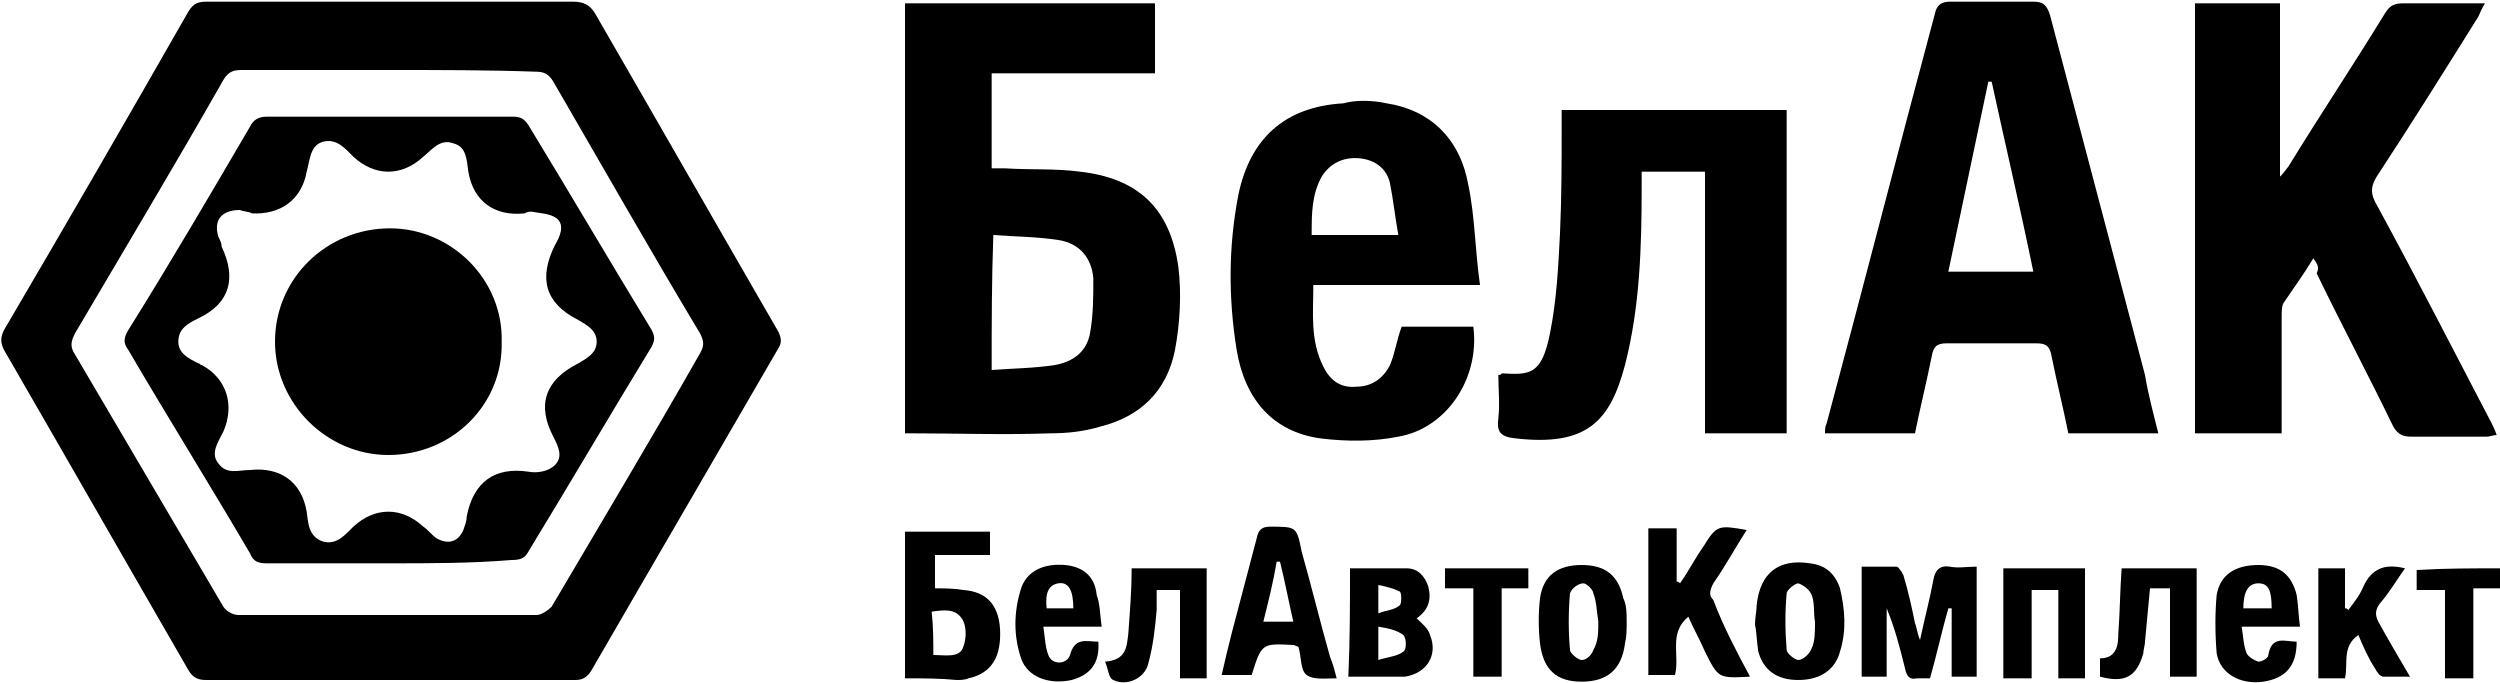
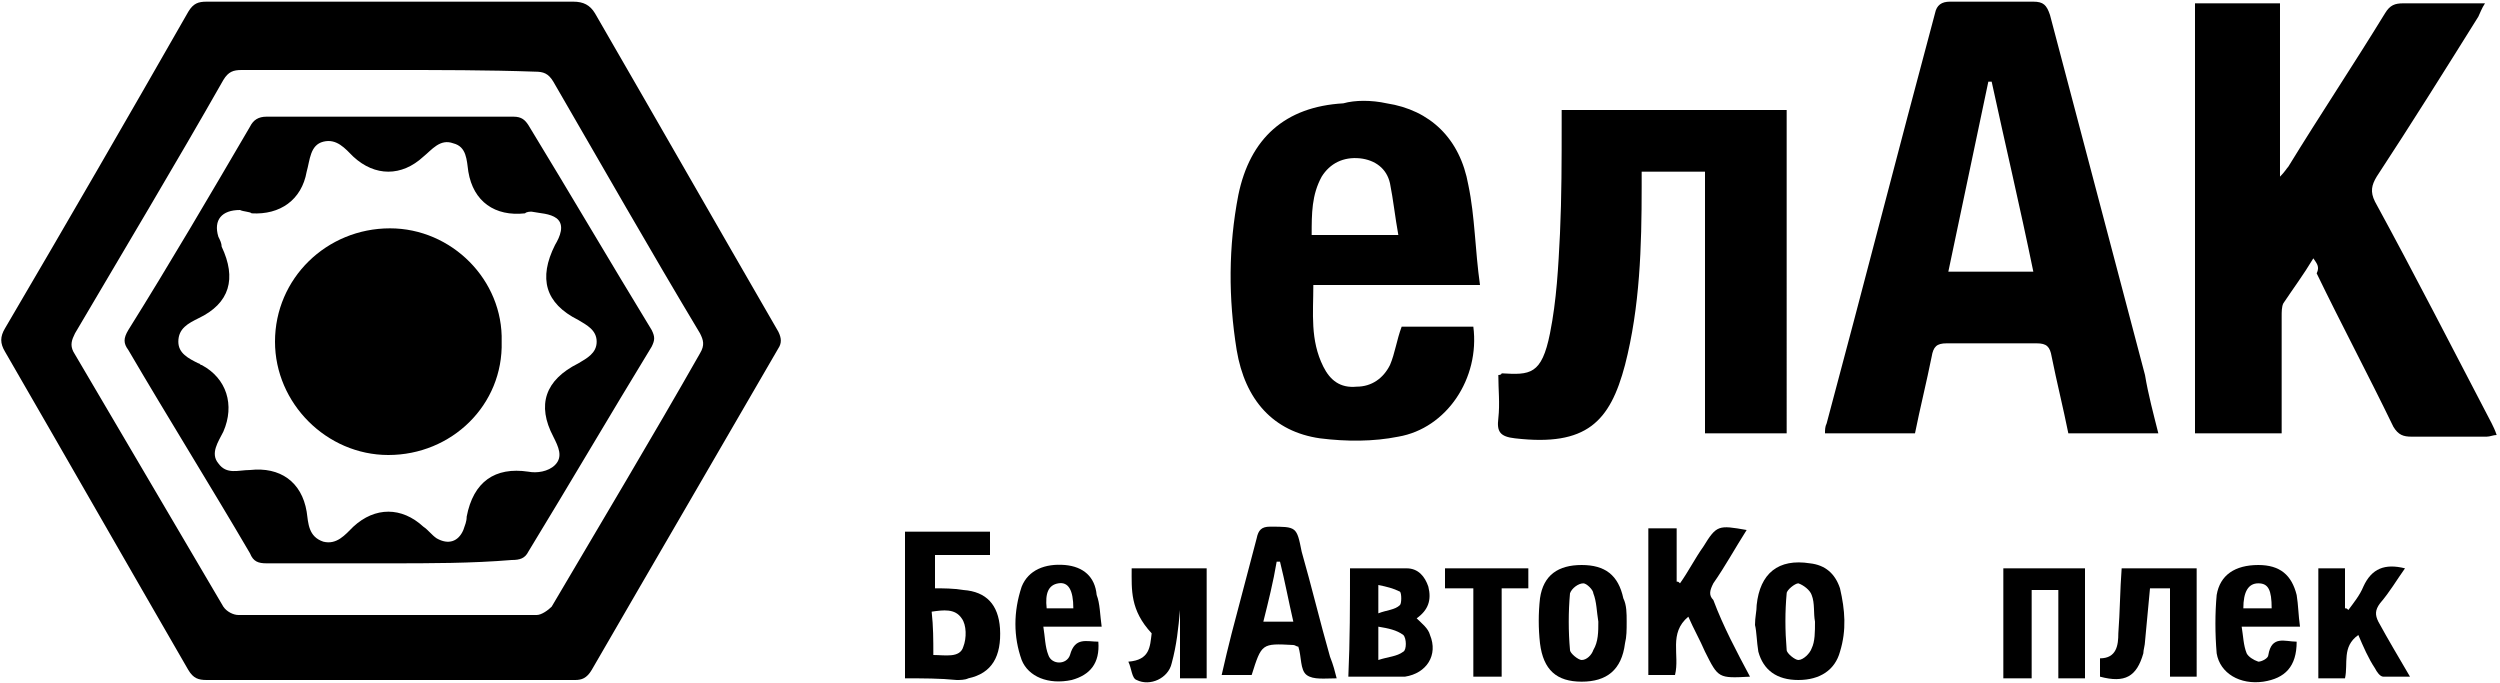
<svg xmlns="http://www.w3.org/2000/svg" version="1.1" id="Layer_1" x="0px" y="0px" viewBox="0 0 150 41" style="enable-background:new 0 0 150 41;" xml:space="preserve">
  <style type="text/css">
	.st0{fill:#222758;}
	.st1{fill:#F5CE0A;}
	.st2{fill:#262322;}
	.st3{fill:#211F1D;}
</style>
  <g>
    <path d="M23.4,40.8c-3.7,0-7.4,0-11,0c-0.5,0-0.8-0.1-1.1-0.6c-3.7-6.4-7.3-12.7-11-19.1c-0.3-0.5-0.3-0.9,0-1.4   c3.7-6.3,7.4-12.7,11-19c0.3-0.5,0.6-0.6,1.1-0.6c7.3,0,14.7,0,22,0c0.6,0,1,0.2,1.3,0.7c3.7,6.4,7.3,12.7,11,19.1   c0.2,0.4,0.2,0.7,0,1c-3.7,6.4-7.5,12.9-11.2,19.3c-0.3,0.5-0.6,0.6-1,0.6C30.7,40.8,27.1,40.8,23.4,40.8z M23.4,4.2   c-3,0-5.9,0-8.9,0c-0.5,0-0.8,0.1-1.1,0.6c-2.9,5.1-5.9,10.1-8.9,15.2c-0.2,0.4-0.3,0.7-0.1,1.1c3,5.1,6,10.2,9,15.3   c0.2,0.3,0.6,0.5,0.9,0.5c6,0,11.9,0,17.9,0c0.3,0,0.7-0.3,0.9-0.5c3-5.1,6-10.1,8.9-15.2c0.3-0.5,0.2-0.8,0-1.2   c-3-5-5.9-10.1-8.8-15.1c-0.3-0.5-0.6-0.6-1.1-0.6C29.3,4.2,26.3,4.2,23.4,4.2z" />
-     <path d="M59.5,4.4c0,2,0,3.8,0,5.7c0.3,0,0.6,0,0.8,0c1.5,0.1,3,0,4.5,0.2c3.5,0.4,5.4,2.2,5.9,5.7c0.2,1.6,0.1,3.4-0.2,5   c-0.5,2.5-2.1,4-4.5,4.6c-1,0.3-2,0.4-3,0.4c-2.8,0.1-5.6,0-8.3,0c-0.1,0-0.2,0-0.4,0c0-8.6,0-17.2,0-25.8c5,0,10,0,15,0   c0,1.4,0,2.8,0,4.2C66,4.4,62.8,4.4,59.5,4.4z M59.5,22.2c1.3-0.1,2.5-0.1,3.8-0.3c1.1-0.2,1.9-0.8,2.1-1.9   c0.2-1.1,0.2-2.2,0.2-3.3c-0.1-1.2-0.8-2.1-2.1-2.3c-1.3-0.2-2.6-0.2-3.9-0.3C59.5,16.8,59.5,19.4,59.5,22.2z" />
    <path d="M138.8,15.5c-0.6,1-1.2,1.8-1.8,2.7c-0.1,0.2-0.1,0.5-0.1,0.8c0,2.3,0,4.6,0,7c-1.7,0-3.4,0-5.2,0c0-8.6,0-17.1,0-25.8   c1.7,0,3.4,0,5.1,0c0,3.4,0,6.7,0,10.4c0.3-0.3,0.4-0.5,0.5-0.6c1.9-3.1,3.9-6.1,5.8-9.2c0.3-0.5,0.6-0.6,1.1-0.6   c1.6,0,3.2,0,4.9,0c-0.2,0.3-0.3,0.6-0.4,0.8c-2,3.2-4,6.4-6.1,9.6c-0.3,0.5-0.4,0.9-0.1,1.5c2.4,4.4,4.7,8.9,7,13.3   c0.1,0.2,0.2,0.4,0.3,0.7c-0.2,0-0.4,0.1-0.6,0.1c-1.5,0-3,0-4.5,0c-0.5,0-0.8-0.1-1.1-0.6c-1.5-3.1-3.1-6.1-4.6-9.2   C139.2,16,139,15.8,138.8,15.5z" />
    <path d="M129.5,26c-1.8,0-3.6,0-5.4,0c-0.3-1.5-0.7-3.1-1-4.6c-0.1-0.6-0.3-0.8-0.9-0.8c-1.8,0-3.6,0-5.4,0c-0.6,0-0.8,0.2-0.9,0.8   c-0.3,1.5-0.7,3.1-1,4.6c-1.8,0-3.5,0-5.4,0c0-0.2,0-0.4,0.1-0.6c2.2-8.2,4.3-16.4,6.5-24.6c0.1-0.5,0.4-0.7,0.9-0.7   c1.7,0,3.3,0,5,0c0.6,0,0.8,0.2,1,0.8c1.9,7.2,3.8,14.4,5.7,21.6C128.9,23.7,129.2,24.8,129.5,26z M122,16.3   c-0.8-3.9-1.7-7.7-2.5-11.4c-0.1,0-0.1,0-0.2,0c-0.8,3.8-1.6,7.6-2.4,11.4C118.6,16.3,120.2,16.3,122,16.3z" />
    <path d="M107.2,26c-1.6,0-3.2,0-4.9,0c0-5.2,0-10.4,0-15.7c-1.3,0-2.5,0-3.8,0c0,0.3,0,0.6,0,0.9c0,3.6-0.1,7.2-1,10.7   c-0.9,3.4-2.3,4.9-6.6,4.4c-0.9-0.1-1.1-0.4-1-1.2c0.1-0.9,0-1.7,0-2.6c0.2,0,0.2-0.1,0.2-0.1c1.7,0.1,2.4,0.1,2.9-2.4   c0.4-2,0.5-4,0.6-6c0.1-2.2,0.1-4.4,0.1-6.6c0-0.3,0-0.5,0-0.8c4.5,0,9,0,13.5,0C107.2,13.1,107.2,19.5,107.2,26z" />
    <path d="M88.8,17.1c-3.5,0-6.7,0-10,0c0,1.7-0.2,3.3,0.6,4.9c0.4,0.8,1,1.3,2,1.2c0.9,0,1.6-0.5,2-1.3c0.3-0.7,0.4-1.5,0.7-2.3   c1.4,0,2.9,0,4.3,0c0.4,3.1-1.6,6.1-4.5,6.6c-1.5,0.3-3.1,0.3-4.7,0.1c-2.8-0.4-4.5-2.3-5-5.3c-0.5-3.1-0.5-6.2,0.1-9.3   c0.7-3.4,2.8-5.3,6.3-5.5C81.3,6,82.3,6,83.2,6.2c2.6,0.4,4.4,2.1,4.9,4.9C88.5,13,88.5,15,88.8,17.1z M83.9,14.1   c-0.2-1.1-0.3-2.1-0.5-3.1c-0.2-0.9-0.9-1.4-1.8-1.5c-1-0.1-1.8,0.3-2.3,1.1c-0.6,1.1-0.6,2.2-0.6,3.5   C80.4,14.1,82.1,14.1,83.9,14.1z" />
-     <path d="M118.6,40.6c-0.5,0-0.9,0-1.5,0c0-1.4,0-2.8,0-4.1c-0.1,0-0.1,0-0.2,0c-0.4,1.4-0.7,2.8-1.1,4.2c-0.3,0-0.6,0-0.8,0   c-0.4,0.1-0.6-0.1-0.7-0.6c-0.3-1.2-0.6-2.4-1.1-3.6c0,1.4,0,2.7,0,4.1c-0.5,0-1,0-1.5,0c0-2.2,0-4.3,0-6.6c0.7,0,1.4,0,2.1,0   c0.1,0,0.3,0.3,0.4,0.5c0.3,1,0.5,1.9,0.7,2.9c0.1,0.2,0.1,0.5,0.3,1c0.3-1.4,0.6-2.5,0.8-3.6c0.1-0.6,0.4-0.9,1-0.8   c0.5,0.1,1,0,1.6,0C118.6,36.3,118.6,38.4,118.6,40.6z" />
    <path d="M54.3,40.7c0-3,0-5.9,0-8.8c1.7,0,3.4,0,5.1,0c0,0.5,0,0.9,0,1.4c-1.1,0-2.2,0-3.3,0c0,0.7,0,1.3,0,2c0.5,0,1.1,0,1.7,0.1   c1.4,0.1,2.1,0.9,2.2,2.3c0.1,1.7-0.5,2.7-1.9,3c-0.2,0.1-0.5,0.1-0.7,0.1C56.4,40.7,55.4,40.7,54.3,40.7z M56,39.3   c0.7,0,1.6,0.2,1.8-0.5c0.2-0.5,0.2-1.3-0.1-1.7c-0.4-0.6-1.1-0.5-1.8-0.4C56,37.6,56,38.4,56,39.3z" />
    <path d="M105,40.6c-1.9,0.1-1.9,0.1-2.7-1.5c-0.3-0.7-0.7-1.4-1-2.1c-1.2,1-0.5,2.3-0.8,3.5c-0.5,0-1.1,0-1.6,0c0-2.9,0-5.8,0-8.8   c0.5,0,1.1,0,1.7,0c0,1.1,0,2.2,0,3.2c0.1,0,0.1,0,0.2,0.1c0.5-0.7,0.9-1.5,1.4-2.2c0.8-1.3,0.9-1.3,2.6-1c-0.7,1.1-1.3,2.2-2,3.2   c-0.2,0.4-0.3,0.7,0,1C103.4,37.6,104.2,39.1,105,40.6z" />
    <path d="M80.2,40.7c-0.7,0-1.4,0.1-1.8-0.2c-0.4-0.3-0.3-1.1-0.5-1.7c-0.1,0-0.2-0.1-0.3-0.1c-1.9-0.1-1.9-0.1-2.5,1.8   c-0.6,0-1.1,0-1.8,0c0.2-0.9,0.4-1.7,0.6-2.5c0.5-1.9,1-3.8,1.5-5.7c0.1-0.5,0.3-0.7,0.8-0.7c1.6,0,1.6,0,1.9,1.5   c0.6,2.1,1.1,4.2,1.7,6.3C80,39.9,80.1,40.3,80.2,40.7z M77.6,37.3c-0.3-1.3-0.5-2.4-0.8-3.6c-0.1,0-0.1,0-0.2,0   c-0.2,1.2-0.5,2.4-0.8,3.6C76.5,37.3,77,37.3,77.6,37.3z" />
    <path d="M81,34.1c1.2,0,2.3,0,3.4,0c0.7,0,1.1,0.5,1.3,1.1c0.2,0.8,0,1.4-0.7,1.9c0.3,0.3,0.7,0.6,0.8,1c0.5,1.2-0.2,2.3-1.5,2.5   c-0.3,0-0.5,0-0.8,0c-0.9,0-1.7,0-2.6,0C81,38.4,81,36.3,81,34.1z M82.7,39.6c0.6-0.2,1.1-0.2,1.5-0.5c0.2-0.1,0.2-0.8,0-1   c-0.4-0.3-0.9-0.4-1.5-0.5C82.7,38.4,82.7,38.9,82.7,39.6z M82.7,35.1c0,0.6,0,1.1,0,1.7c0.5-0.2,1-0.2,1.3-0.5   c0.1-0.1,0.1-0.7,0-0.8C83.6,35.3,83.2,35.2,82.7,35.1z" />
    <path d="M125.1,34.1c0,2.2,0,4.4,0,6.6c-0.5,0-1,0-1.6,0c0-1.7,0-3.5,0-5.3c-0.6,0-1.1,0-1.6,0c0,1.7,0,3.5,0,5.3   c-0.6,0-1.1,0-1.7,0c0-2.2,0-4.3,0-6.6C121.7,34.1,123.4,34.1,125.1,34.1z" />
-     <path d="M67.9,34.1c1.5,0,3,0,4.5,0c0,2.2,0,4.3,0,6.6c-0.5,0-1,0-1.6,0c0-1.8,0-3.5,0-5.3c-0.5,0-0.8,0-1.4,0c0,0.4,0,0.8,0,1.2   c-0.1,1.1-0.2,2.1-0.5,3.2c-0.2,0.9-1.3,1.4-2.1,1c-0.3-0.1-0.3-0.7-0.5-1.1c1.3-0.1,1.3-0.9,1.4-1.7   C67.8,36.6,67.9,35.4,67.9,34.1z" />
+     <path d="M67.9,34.1c1.5,0,3,0,4.5,0c0,2.2,0,4.3,0,6.6c-0.5,0-1,0-1.6,0c0-1.8,0-3.5,0-5.3c0,0.4,0,0.8,0,1.2   c-0.1,1.1-0.2,2.1-0.5,3.2c-0.2,0.9-1.3,1.4-2.1,1c-0.3-0.1-0.3-0.7-0.5-1.1c1.3-0.1,1.3-0.9,1.4-1.7   C67.8,36.6,67.9,35.4,67.9,34.1z" />
    <path d="M131.8,40.6c-0.6,0-1.1,0-1.6,0c0-1.8,0-3.5,0-5.3c-0.4,0-0.8,0-1.2,0c-0.1,1.1-0.2,2.1-0.3,3.2c0,0.2-0.1,0.5-0.1,0.7   c-0.4,1.4-1.1,1.8-2.6,1.4c0-0.3,0-0.7,0-1.1c1,0,1.1-0.8,1.1-1.5c0.1-1.3,0.1-2.6,0.2-3.9c1.5,0,3,0,4.5,0   C131.8,36.3,131.8,38.4,131.8,40.6z" />
    <path d="M140.7,40.7c-0.6,0-1,0-1.6,0c0-2.2,0-4.3,0-6.6c0.5,0,1,0,1.6,0c0,0.8,0,1.6,0,2.4c0.1,0,0.1,0,0.2,0.1   c0.3-0.4,0.7-0.9,0.9-1.4c0.5-1.1,1.3-1.4,2.5-1.1c-0.5,0.7-0.9,1.4-1.5,2.1c-0.3,0.4-0.3,0.7-0.1,1.1c0.6,1.1,1.2,2.1,1.9,3.3   c-0.6,0-1.1,0-1.6,0c-0.2,0-0.4-0.3-0.5-0.5c-0.4-0.6-0.7-1.3-1-2C140.5,38.8,140.9,39.8,140.7,40.7z" />
    <path d="M105.3,37.5c0-0.5,0.1-0.8,0.1-1.2c0.2-1.9,1.3-2.8,3.2-2.5c0.9,0.1,1.5,0.6,1.8,1.5c0.3,1.3,0.4,2.5,0,3.8   c-0.3,1.1-1.2,1.7-2.5,1.7c-1.3,0-2.1-0.6-2.4-1.7C105.4,38.5,105.4,37.9,105.3,37.5z M108.9,37.3c-0.1-0.5,0-1.1-0.2-1.6   c-0.1-0.3-0.5-0.6-0.8-0.7c-0.2,0-0.7,0.4-0.7,0.6c-0.1,1.1-0.1,2.2,0,3.4c0,0.2,0.5,0.6,0.7,0.6c0.3,0,0.7-0.4,0.8-0.7   C108.9,38.5,108.9,37.9,108.9,37.3z" />
    <path d="M137.8,38.5c0,1.5-0.7,2.2-2,2.4c-1.4,0.2-2.6-0.5-2.8-1.7c-0.1-1.2-0.1-2.4,0-3.5c0.2-1.2,1.1-1.8,2.5-1.8   c1.3,0,2,0.6,2.3,1.8c0.1,0.6,0.1,1.2,0.2,1.9c-1.2,0-2.3,0-3.5,0c0.1,0.6,0.1,1.1,0.3,1.6c0.1,0.2,0.4,0.4,0.7,0.5   c0.2,0,0.6-0.2,0.6-0.4C136.3,38.1,137.1,38.5,137.8,38.5z M134.6,36.5c0.6,0,1.1,0,1.7,0c0-1.1-0.2-1.5-0.8-1.5   C134.9,35,134.6,35.5,134.6,36.5z" />
    <path d="M66.1,37.6c-1.2,0-2.3,0-3.5,0c0.1,0.6,0.1,1.2,0.3,1.7c0.2,0.6,1.1,0.6,1.3,0c0.3-1.1,1-0.8,1.7-0.8   c0.1,1.3-0.5,2-1.6,2.3c-1.4,0.3-2.6-0.2-3-1.2c-0.5-1.4-0.5-2.9,0-4.4c0.4-1,1.4-1.4,2.6-1.3c1.1,0.1,1.8,0.7,1.9,1.8   C66,36.2,66,36.9,66.1,37.6z M64.4,36.5c0-1.1-0.3-1.6-0.9-1.5c-0.6,0.1-0.8,0.6-0.7,1.5C63.3,36.5,63.8,36.5,64.4,36.5z" />
    <path d="M97.6,37.3c0,0.5,0,0.9-0.1,1.3c-0.2,1.6-1.1,2.3-2.6,2.3c-1.5,0-2.3-0.7-2.5-2.3c-0.1-0.9-0.1-1.8,0-2.7   c0.2-1.4,1.1-2,2.5-2c1.4,0,2.2,0.6,2.5,2C97.6,36.3,97.6,36.8,97.6,37.3z M95.9,37.3c-0.1-0.6-0.1-1.2-0.3-1.7   C95.6,35.4,95.2,35,95,35c-0.3,0-0.7,0.3-0.8,0.6c-0.1,1.1-0.1,2.3,0,3.4c0,0.2,0.5,0.6,0.7,0.6c0.3,0,0.6-0.3,0.7-0.6   C95.9,38.5,95.9,37.9,95.9,37.3z" />
-     <path d="M150,34.1c0,0.4,0,0.8,0,1.2c-0.5,0-1,0-1.6,0c0,1.8,0,3.6,0,5.4c-0.6,0-1.1,0-1.7,0c0-1.8,0-3.5,0-5.3c-0.6,0-1.1,0-1.7,0   c0-0.4,0-0.8,0-1.2C146.6,34.1,148.3,34.1,150,34.1z" />
    <path d="M91.7,34.1c0,0.4,0,0.8,0,1.2c-0.5,0-1.1,0-1.6,0c0,1.8,0,3.6,0,5.3c-0.6,0-1.1,0-1.7,0c0-1.7,0-3.5,0-5.3   c-0.6,0-1.1,0-1.7,0c0-0.4,0-0.8,0-1.2C88.3,34.1,90,34.1,91.7,34.1z" />
    <path d="M23.3,33.8c-2.4,0-4.8,0-7.3,0c-0.5,0-0.8-0.1-1-0.6c-2.4-4.1-4.9-8.1-7.3-12.2c-0.3-0.4-0.3-0.7,0-1.2   c2.5-4,4.9-8.1,7.3-12.2c0.2-0.4,0.5-0.6,1-0.6c4.9,0,9.9,0,14.8,0c0.5,0,0.7,0.2,0.9,0.5c2.5,4.1,4.9,8.2,7.4,12.3   c0.2,0.4,0.2,0.6,0,1c-2.5,4.1-4.9,8.2-7.4,12.3c-0.2,0.4-0.5,0.5-1,0.5C28.3,33.8,25.8,33.8,23.3,33.8z M14.4,12.6   c-1.1,0-1.6,0.6-1.3,1.6c0.1,0.2,0.2,0.4,0.2,0.6c0.9,1.9,0.5,3.4-1.4,4.3c-0.6,0.3-1.2,0.6-1.2,1.4c0,0.7,0.6,1,1.2,1.3   c0.1,0,0.1,0.1,0.2,0.1c1.5,0.8,2,2.4,1.3,4c-0.3,0.6-0.8,1.3-0.3,1.9c0.5,0.7,1.2,0.4,1.9,0.4c1.8-0.2,3.1,0.7,3.4,2.5   c0.1,0.7,0.1,1.5,1,1.8c0.8,0.2,1.3-0.4,1.8-0.9c1.3-1.2,2.9-1.2,4.2,0c0.3,0.2,0.5,0.5,0.8,0.7c0.7,0.4,1.3,0.2,1.6-0.5   c0.1-0.3,0.2-0.5,0.2-0.8c0.4-2.1,1.7-3,3.7-2.7c0.5,0.1,1.2,0,1.6-0.4c0.5-0.5,0.2-1.1-0.1-1.7c-1-1.9-0.5-3.4,1.5-4.4   c0.5-0.3,1.1-0.6,1.1-1.3c0-0.7-0.6-1-1.1-1.3c-2-1-2.4-2.5-1.4-4.5c0.3-0.5,0.6-1.2,0.1-1.6c-0.4-0.3-1-0.3-1.5-0.4   c-0.1,0-0.3,0-0.4,0.1c-1.8,0.2-3.1-0.7-3.4-2.5c-0.1-0.7-0.1-1.5-0.9-1.7c-0.8-0.3-1.3,0.4-1.8,0.8c-1.3,1.2-2.9,1.2-4.2,0   c-0.5-0.5-1-1.1-1.8-0.9c-0.8,0.2-0.8,1.1-1,1.8c-0.3,1.7-1.6,2.6-3.3,2.5C15,12.7,14.6,12.7,14.4,12.6z" />
    <path d="M23.3,27.3c-3.7,0-6.8-3.1-6.8-6.8c0-3.8,3.1-6.8,6.9-6.8c3.7,0,6.8,3.1,6.7,6.8C30.2,24.3,27.1,27.3,23.3,27.3z" />
  </g>
</svg>